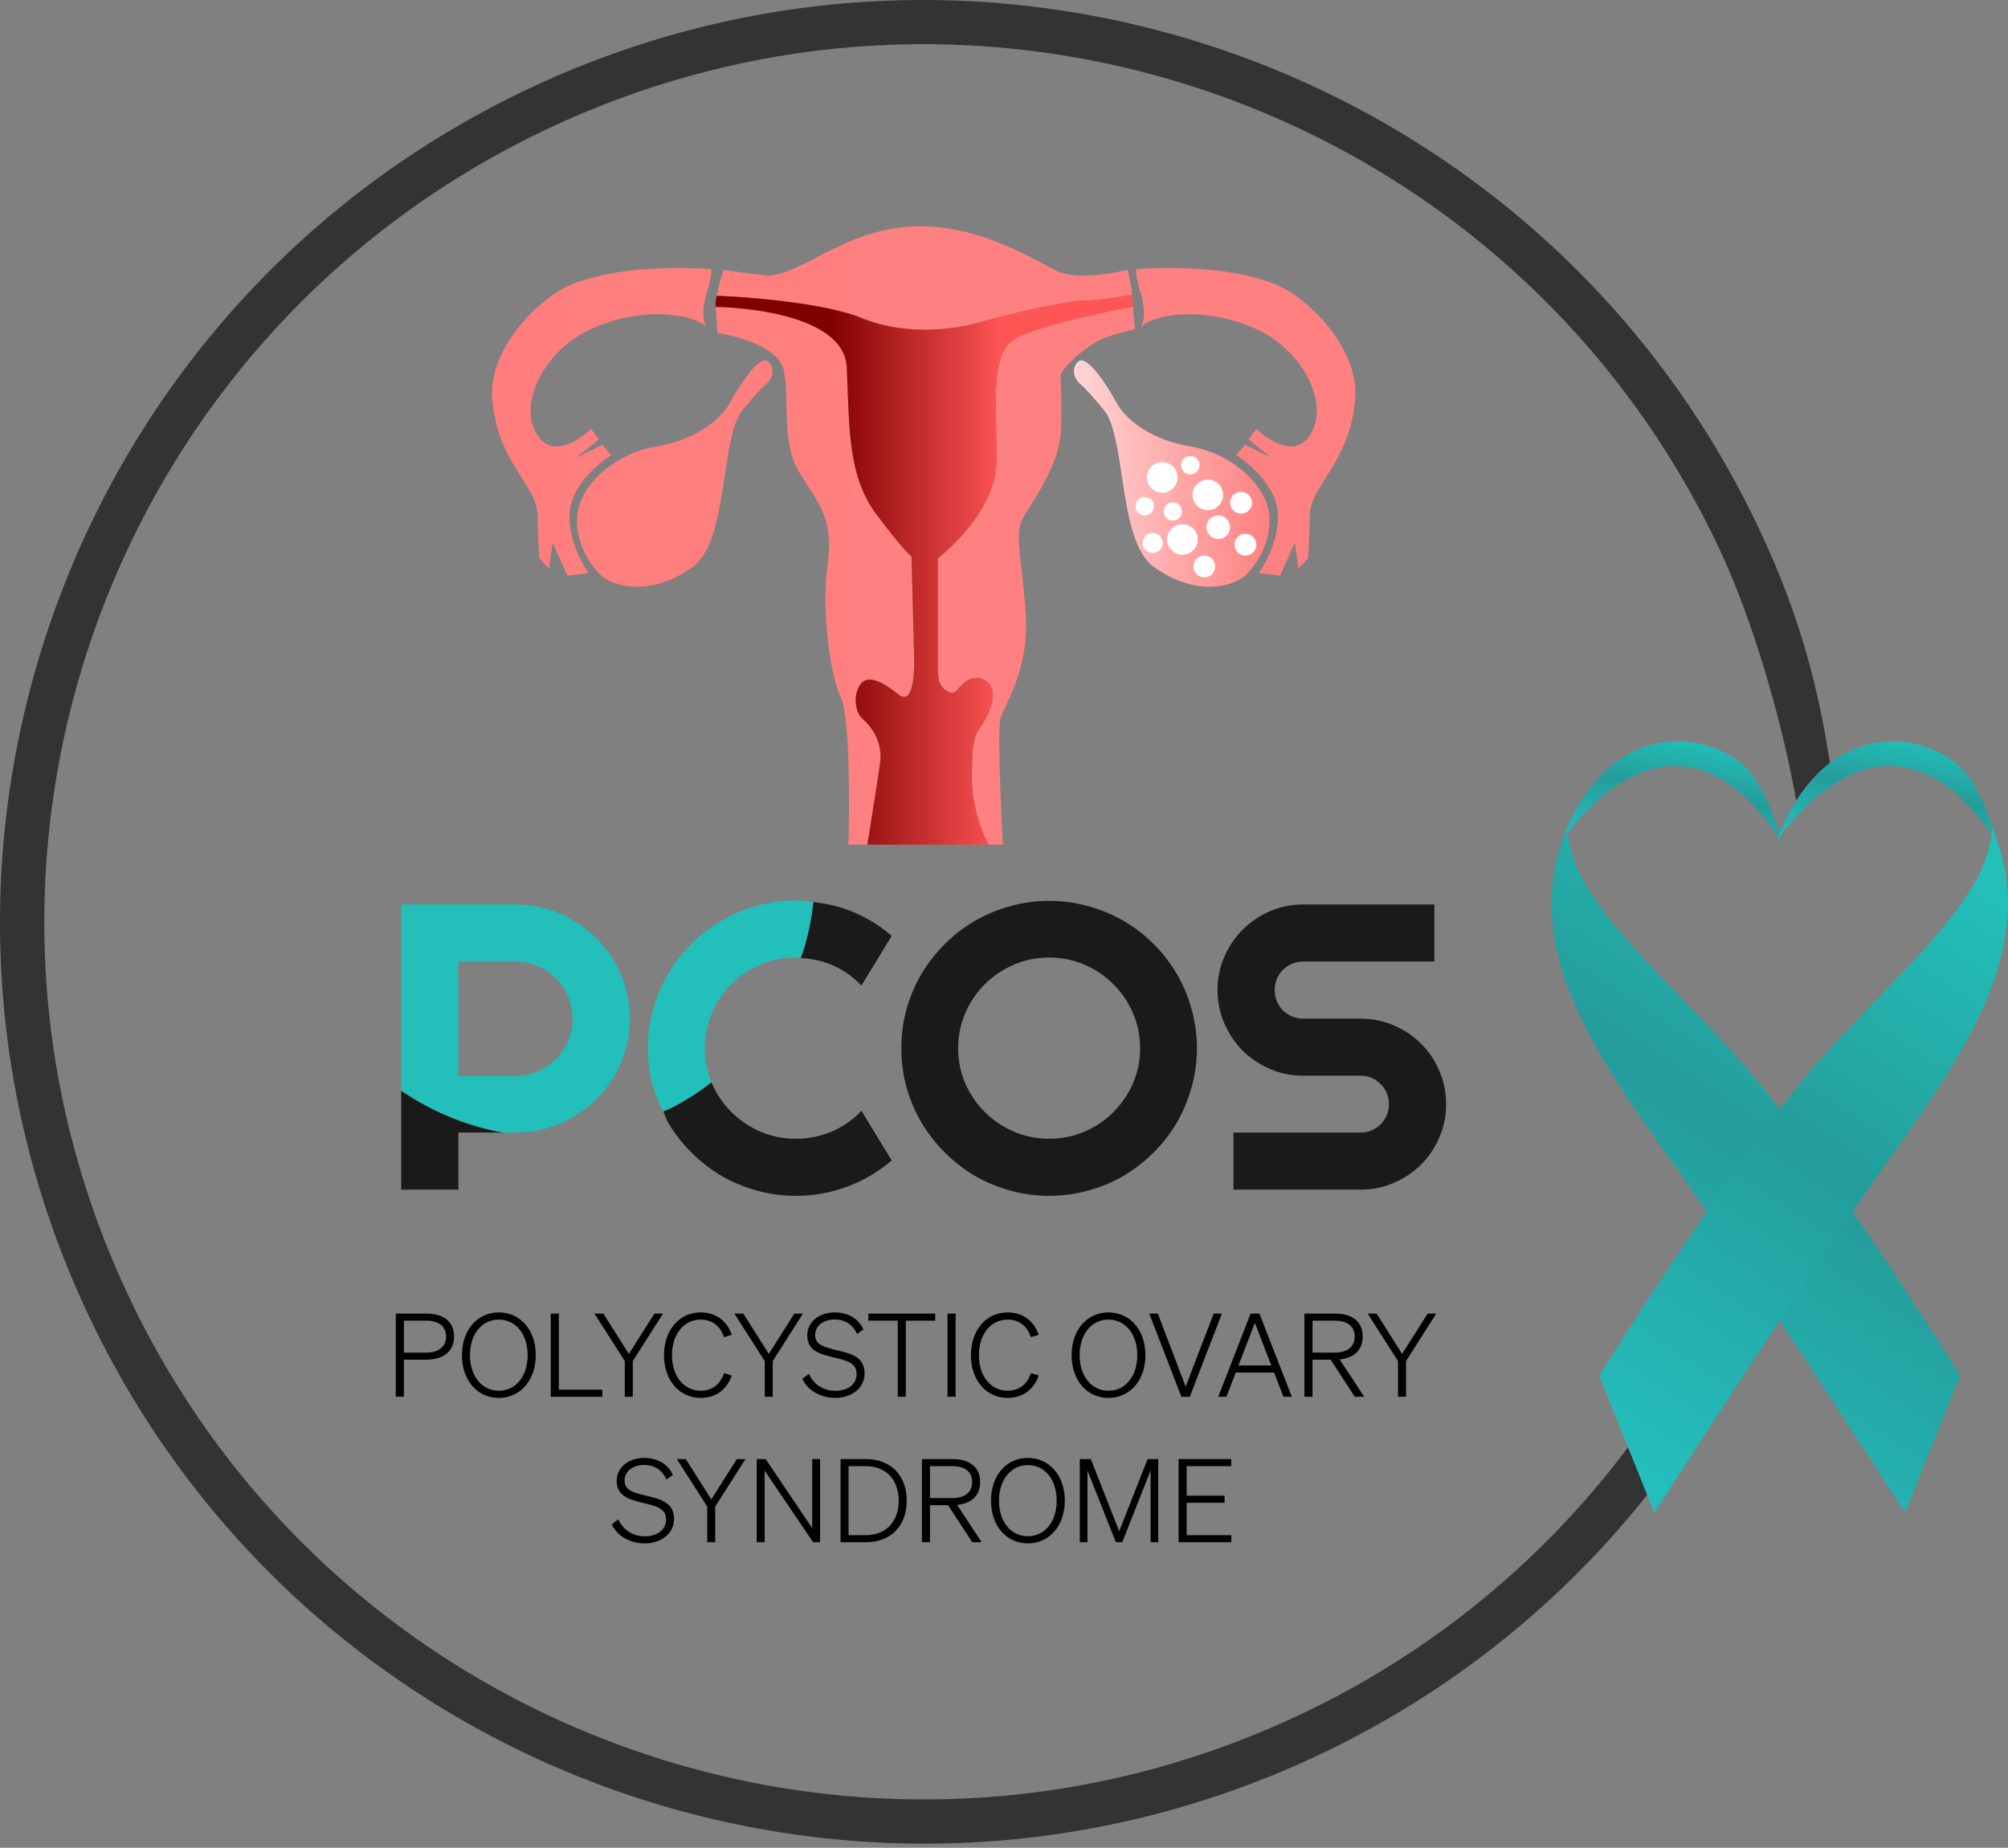
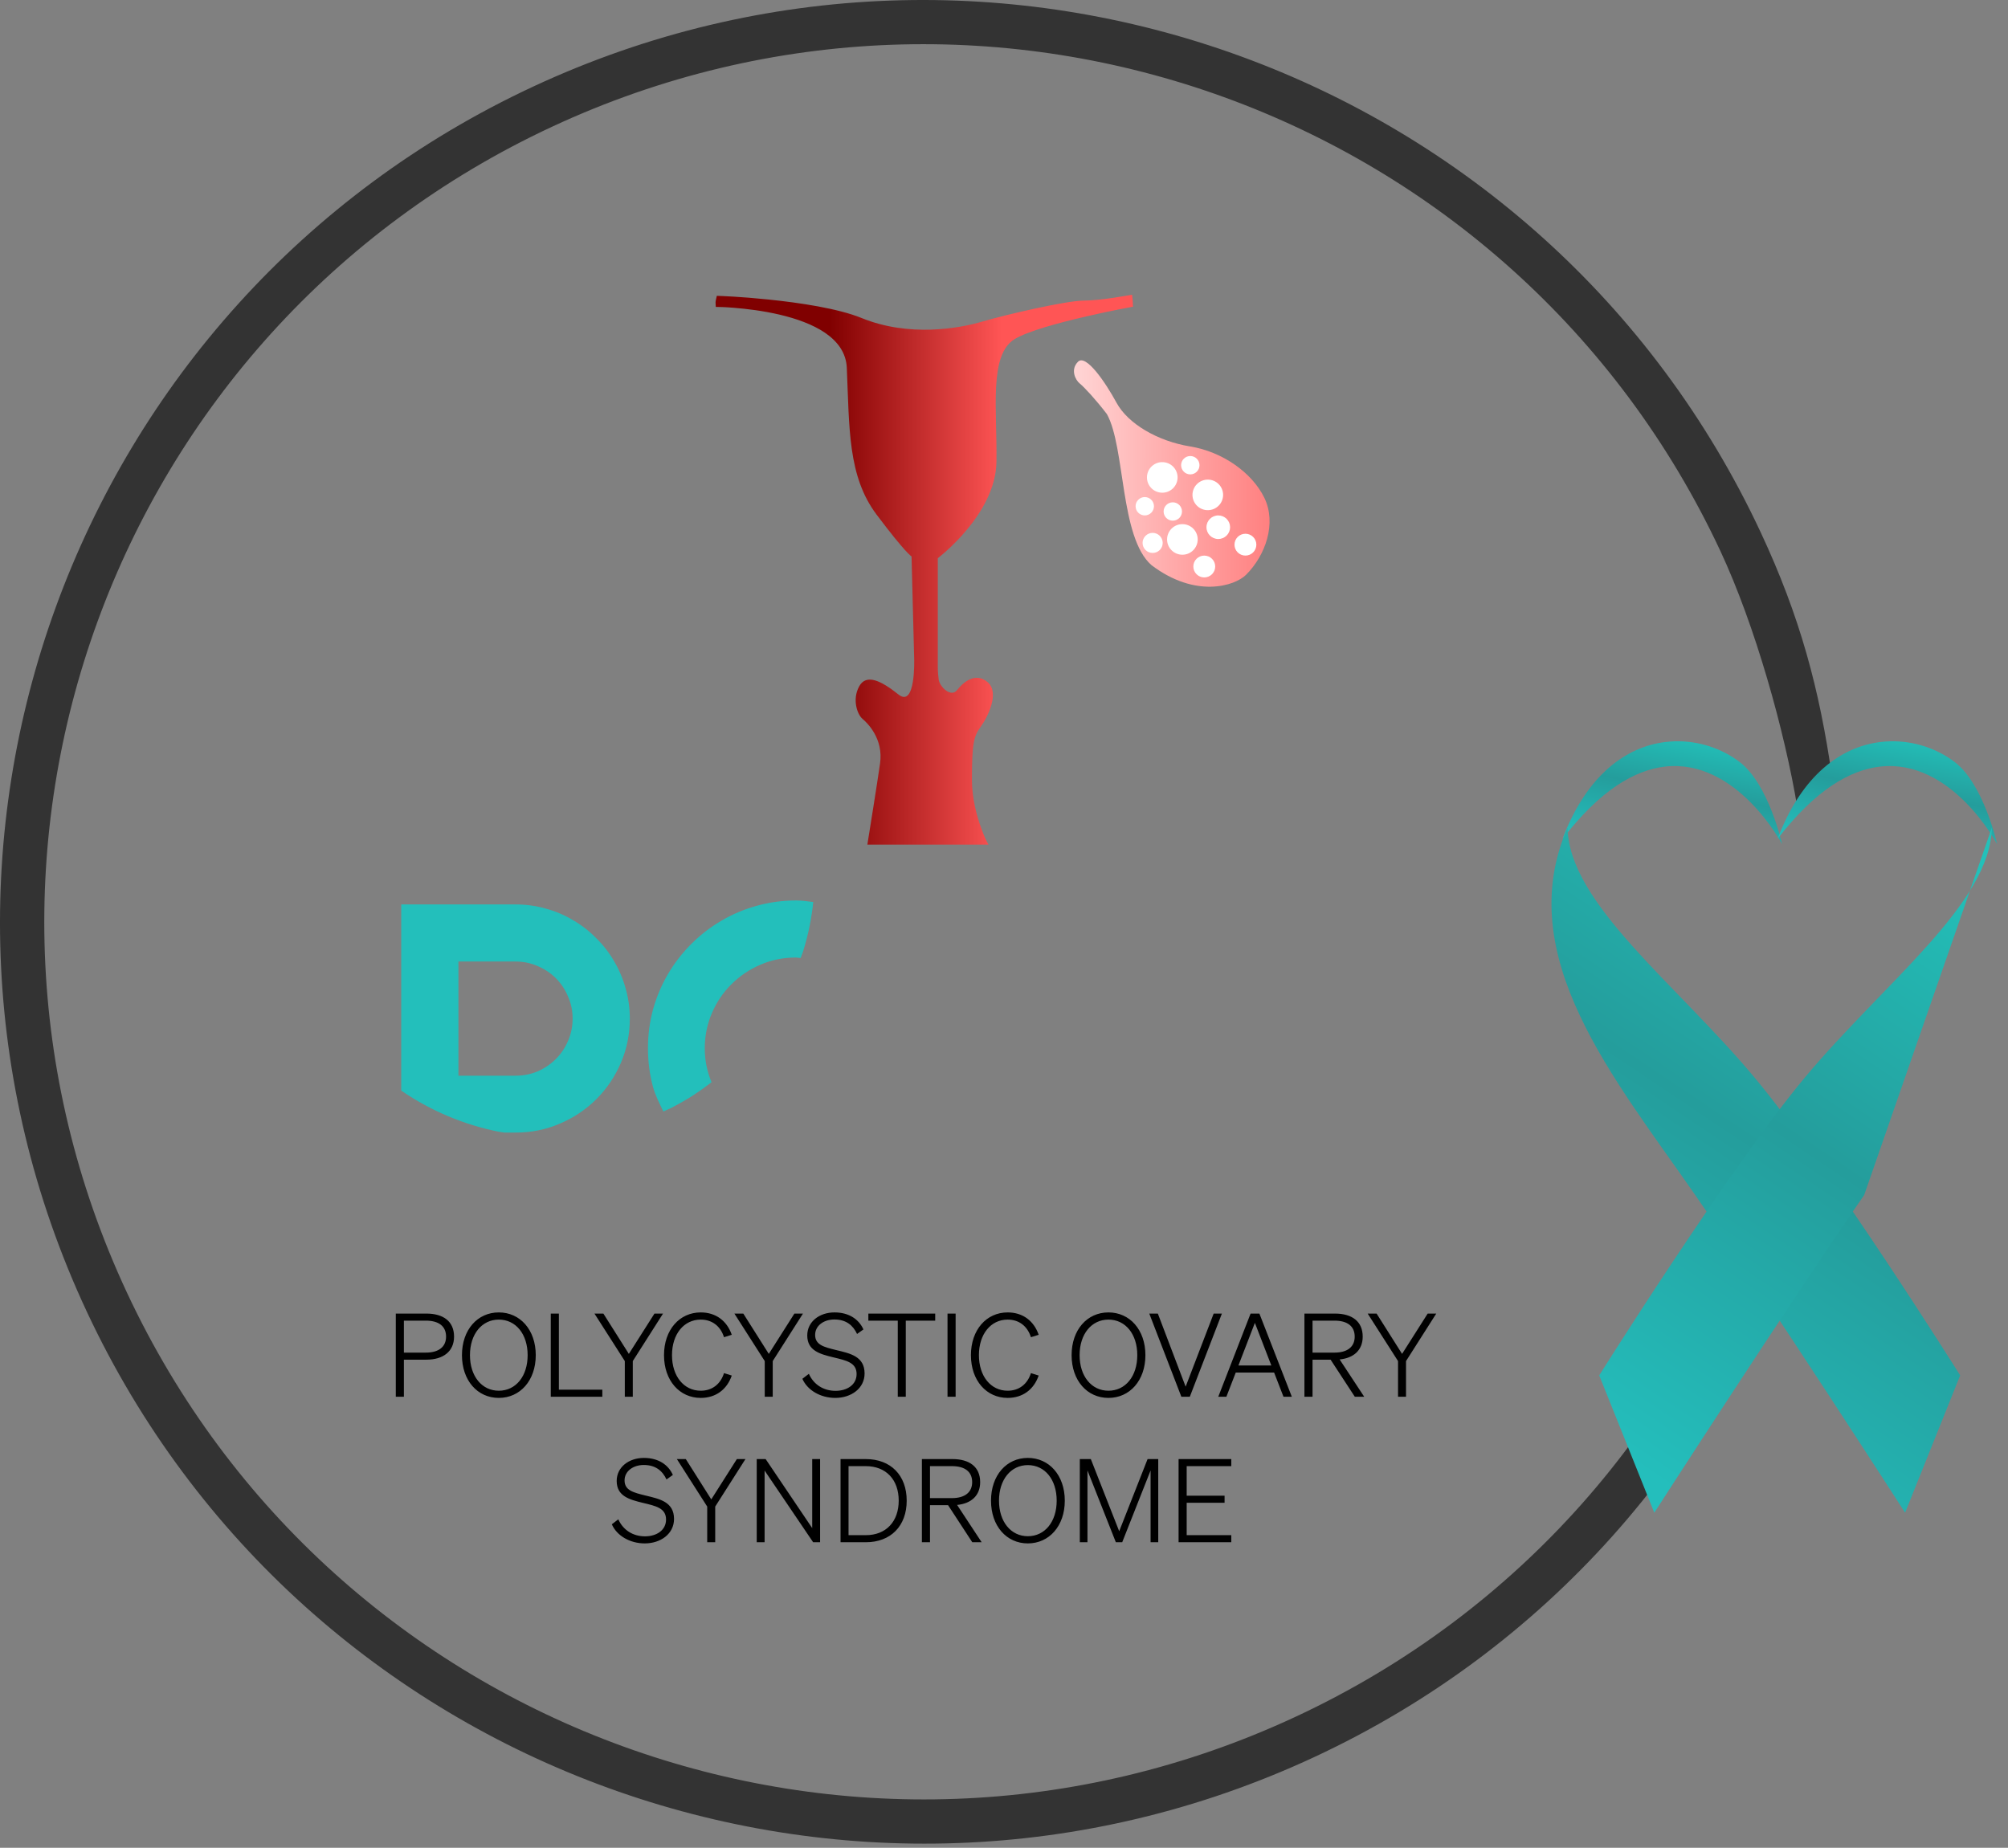
<svg xmlns="http://www.w3.org/2000/svg" width="138" height="127" viewBox="0 0 138 127" fill="none">
  <rect x="0" y="0" width="138" height="127" fill="#808080" stroke="none" />
  <path d="M36.643 5.951C4.893 20.738 -8.853 58.457 5.963 90.146C20.778 121.835 58.572 135.552 90.323 120.766C106.377 113.29 117.821 99.949 123.303 84.491L120.647 82.892C115.515 97.849 104.53 110.781 89.029 118C58.776 132.09 22.848 119.052 8.731 88.857C-5.386 58.662 7.68 22.802 37.934 8.713C68.187 -5.376 104.112 7.667 118.229 37.861C120.619 42.973 122.649 50.229 123.529 55.532L125.175 53.837L125.909 53.423C125.048 47.382 123.715 42.386 120.997 36.572C106.182 4.883 68.393 -8.835 36.643 5.951Z" fill="#333333" />
  <path d="M27.758 93.452V96H27.201V90.284H29.303C30.465 90.284 31.205 90.817 31.205 91.868C31.205 92.887 30.457 93.452 29.303 93.452H27.758ZM27.758 92.967H29.263C30.154 92.967 30.656 92.569 30.656 91.868C30.656 91.152 30.154 90.769 29.263 90.769H27.758V92.967ZM31.748 93.142C31.748 91.398 32.815 90.204 34.28 90.204C35.745 90.204 36.82 91.398 36.82 93.142C36.82 94.885 35.745 96.08 34.28 96.08C32.815 96.08 31.748 94.885 31.748 93.142ZM36.262 93.142C36.262 91.693 35.45 90.698 34.28 90.698C33.118 90.698 32.298 91.693 32.298 93.142C32.298 94.591 33.118 95.586 34.28 95.586C35.45 95.586 36.262 94.591 36.262 93.142ZM37.852 96V90.284H38.409V95.514H41.395V96H37.852ZM43.218 93.054L44.978 90.284H45.567L43.489 93.548V96H42.94V93.548L40.854 90.284H41.467L43.218 93.054ZM46.183 93.142C46.183 94.583 46.995 95.586 48.158 95.586C48.946 95.586 49.519 95.132 49.758 94.376L50.291 94.543C49.957 95.506 49.193 96.08 48.158 96.08C46.701 96.08 45.634 94.885 45.634 93.142C45.634 91.398 46.701 90.204 48.158 90.204C49.193 90.204 49.957 90.777 50.291 91.741L49.758 91.908C49.519 91.152 48.946 90.698 48.158 90.698C46.995 90.698 46.183 91.701 46.183 93.142ZM52.836 93.054L54.595 90.284H55.184L53.106 93.548V96H52.557V93.548L50.471 90.284H51.084L52.836 93.054ZM55.144 94.766L55.59 94.424C55.916 95.164 56.601 95.594 57.421 95.594C58.233 95.594 58.87 95.164 58.87 94.44C58.87 93.651 58.169 93.508 57.278 93.293C56.362 93.07 55.479 92.839 55.479 91.788C55.479 90.833 56.322 90.204 57.349 90.204C58.353 90.204 59.029 90.682 59.34 91.374L58.902 91.685C58.623 91.088 58.146 90.69 57.342 90.69C56.593 90.69 56.02 91.128 56.02 91.749C56.02 92.441 56.633 92.585 57.469 92.792C58.424 93.022 59.419 93.222 59.419 94.4C59.419 95.427 58.496 96.08 57.405 96.08C56.41 96.08 55.495 95.57 55.144 94.766ZM64.272 90.769H62.25V96H61.7V90.769H59.678V90.284H64.272V90.769ZM65.675 90.284V96H65.118V90.284H65.675ZM67.276 93.142C67.276 94.583 68.088 95.586 69.251 95.586C70.039 95.586 70.612 95.132 70.851 94.376L71.384 94.543C71.05 95.506 70.285 96.08 69.251 96.08C67.794 96.08 66.727 94.885 66.727 93.142C66.727 91.398 67.794 90.204 69.251 90.204C70.285 90.204 71.05 90.777 71.384 91.741L70.851 91.908C70.612 91.152 70.039 90.698 69.251 90.698C68.088 90.698 67.276 91.701 67.276 93.142ZM73.646 93.142C73.646 91.398 74.713 90.204 76.178 90.204C77.643 90.204 78.718 91.398 78.718 93.142C78.718 94.885 77.643 96.08 76.178 96.08C74.713 96.08 73.646 94.885 73.646 93.142ZM78.16 93.142C78.16 91.693 77.348 90.698 76.178 90.698C75.016 90.698 74.196 91.693 74.196 93.142C74.196 94.591 75.016 95.586 76.178 95.586C77.348 95.586 78.16 94.591 78.16 93.142ZM81.77 96H81.189L78.984 90.284H79.573L81.483 95.307L83.41 90.284H83.975L81.77 96ZM85.947 90.284H86.552L88.781 96H88.208L87.563 94.336H84.928L84.283 96H83.726L85.947 90.284ZM86.242 90.921L85.111 93.85H87.372L86.242 90.921ZM90.204 93.452V96H89.647V90.284H91.749C92.911 90.284 93.652 90.817 93.652 91.868C93.652 92.792 93.039 93.341 92.067 93.436L93.755 96H93.11L91.446 93.452H90.204ZM90.204 92.967H91.709C92.601 92.967 93.102 92.569 93.102 91.868C93.102 91.152 92.601 90.769 91.709 90.769H90.204V92.967ZM96.358 93.054L98.118 90.284H98.707L96.629 93.548V96H96.08V93.548L93.994 90.284H94.607L96.358 93.054ZM42.048 104.766L42.494 104.424C42.82 105.164 43.505 105.594 44.325 105.594C45.137 105.594 45.774 105.164 45.774 104.44C45.774 103.651 45.073 103.508 44.181 103.293C43.266 103.07 42.382 102.839 42.382 101.788C42.382 100.833 43.226 100.204 44.253 100.204C45.256 100.204 45.933 100.682 46.243 101.374L45.806 101.685C45.527 101.088 45.049 100.69 44.245 100.69C43.497 100.69 42.923 101.128 42.923 101.749C42.923 102.441 43.536 102.585 44.373 102.792C45.328 103.022 46.323 103.222 46.323 104.4C46.323 105.427 45.4 106.08 44.309 106.08C43.314 106.08 42.398 105.57 42.048 104.766ZM48.882 103.054L50.642 100.284H51.231L49.153 103.548V106H48.603V103.548L46.518 100.284H47.131L48.882 103.054ZM56.361 100.284V106H55.883L52.547 101.072V106H52.006V100.284H52.619L55.819 105.029V100.284H56.361ZM57.767 106V100.284H59.503C61.214 100.284 62.313 101.398 62.313 103.142C62.313 104.885 61.214 106 59.503 106H57.767ZM58.316 105.514H59.503C60.904 105.514 61.764 104.567 61.764 103.142C61.764 101.709 60.904 100.769 59.495 100.769H58.316V105.514ZM63.914 103.452V106H63.357V100.284H65.459C66.621 100.284 67.362 100.817 67.362 101.868C67.362 102.792 66.749 103.341 65.777 103.436L67.465 106H66.82L65.156 103.452H63.914ZM63.914 102.967H65.419C66.311 102.967 66.812 102.569 66.812 101.868C66.812 101.152 66.311 100.769 65.419 100.769H63.914V102.967ZM68.107 103.142C68.107 101.398 69.174 100.204 70.638 100.204C72.103 100.204 73.178 101.398 73.178 103.142C73.178 104.885 72.103 106.08 70.638 106.08C69.174 106.08 68.107 104.885 68.107 103.142ZM72.621 103.142C72.621 101.693 71.809 100.698 70.638 100.698C69.476 100.698 68.656 101.693 68.656 103.142C68.656 104.591 69.476 105.586 70.638 105.586C71.809 105.586 72.621 104.591 72.621 103.142ZM77.124 106H76.686L74.736 101.064V106H74.21V100.284H74.967L76.917 105.244L78.868 100.284H79.6V106H79.075V101.064L77.124 106ZM80.998 100.284H84.62V100.769H81.555V102.8H84.159V103.285H81.555V105.514H84.62V106H80.998V100.284Z" fill="black" />
  <path d="M115.131 50.95C114.894 50.956 114.654 50.974 114.414 51.004C111.784 51.339 109.056 53.226 107.387 57.657C109.986 54.283 112.357 52.931 114.414 52.691C119.359 52.115 122.472 58.016 122.472 58.016C122.472 58.016 121.565 53.908 119.564 52.379C118.371 51.467 116.792 50.911 115.13 50.95H115.131Z" fill="url(#paint0_linear_1060_1101)" />
  <path d="M129.908 50.95C129.671 50.956 129.431 50.974 129.191 51.004C126.561 51.339 123.834 53.226 122.164 57.657C124.764 54.283 127.134 52.931 129.191 52.691C134.136 52.115 137.25 58.016 137.25 58.016C137.25 58.016 136.342 53.908 134.341 52.379C133.148 51.467 131.57 50.911 129.908 50.95H129.908Z" fill="url(#paint1_linear_1060_1101)" />
  <path d="M107.729 56.885C107.818 62.093 115.188 67.6 120.563 74.037C125.788 80.295 134.713 94.533 134.713 94.533L130.928 103.97C130.928 103.97 121.656 89.575 116.504 82.135C111.004 74.195 103.853 65.734 107.729 56.885Z" fill="url(#paint2_linear_1060_1101)" />
-   <path d="M136.89 56.885C136.801 62.093 129.431 67.6 124.056 74.037C118.831 80.295 109.906 94.533 109.906 94.533L113.692 103.97C113.692 103.97 122.963 89.575 128.116 82.135C133.615 74.195 140.766 65.734 136.89 56.885Z" fill="url(#paint3_linear_1060_1101)" />
-   <path d="M62.829 15.557C57.897 15.721 54.77 19.22 52.484 18.919C50.199 18.619 49.718 18.559 49.718 18.559C49.718 18.559 49.388 19.567 49.264 20.332C49.606 20.345 50.852 20.385 52.801 20.585C53.898 20.697 55.097 20.851 56.225 21.059C57.353 21.267 58.409 21.529 59.22 21.859C60.032 22.189 60.855 22.4 61.658 22.522C62.462 22.644 63.245 22.678 63.978 22.655C64.711 22.633 65.394 22.554 65.994 22.451C66.595 22.347 67.114 22.22 67.52 22.099C68.332 21.859 69.775 21.499 71.166 21.199C72.557 20.899 73.895 20.659 74.496 20.659C75.656 20.659 77.653 20.282 77.802 20.254C77.776 20.06 77.806 20.049 77.769 19.854C77.514 18.495 77.49 18.541 77.49 18.541C77.49 18.541 74.255 19.398 72.632 18.618C71.008 17.838 67.28 15.409 62.829 15.557ZM46.263 18.423C43.73 18.451 39.957 18.784 37.852 20.359C35.206 22.34 33.639 25.08 33.823 27.382C34.184 31.884 36.951 33.325 36.951 35.485C36.951 36.867 37.071 38.366 37.071 38.366L37.732 39.087L37.973 37.286L38.995 39.567L40.438 39.387C40.438 39.387 38.875 37.167 39.175 35.006C39.476 32.845 42.002 31.284 42.002 31.284L41.4 30.564L39.596 31.464L41.16 30.204L40.618 29.483C40.618 29.483 38.301 31.776 37.01 30.023C35.507 27.983 37.251 24.262 40.438 22.701C43.598 21.153 47.294 21.38 48.557 22.46C48.557 22.46 48.076 21.8 48.557 20.179C49.038 18.559 48.858 18.499 48.858 18.499C48.858 18.499 47.783 18.406 46.263 18.423ZM80.699 18.423C79.179 18.406 78.105 18.499 78.105 18.499C78.105 18.499 77.924 18.559 78.405 20.179C78.886 21.8 78.405 22.46 78.405 22.46C79.668 21.38 83.365 21.154 86.524 22.701C89.712 24.261 91.456 27.983 89.952 30.023C88.661 31.776 86.344 29.483 86.344 29.483L85.803 30.204L87.366 31.464L85.562 30.564L84.96 31.284C84.96 31.284 87.487 32.845 87.787 35.006C88.088 37.167 86.524 39.387 86.524 39.387L87.966 39.567L88.989 37.286L89.229 39.087L89.891 38.366C89.891 38.366 90.012 36.867 90.012 35.485C90.012 33.324 92.778 31.883 93.138 27.382C93.323 25.08 91.755 22.34 89.109 20.359C87.004 18.784 83.232 18.45 80.698 18.423H80.699ZM77.87 21.081C77.625 21.126 76.353 21.357 74.632 21.755C73.692 21.972 72.696 22.224 71.822 22.489C70.948 22.753 70.197 23.031 69.746 23.301C69.52 23.436 69.332 23.614 69.175 23.828C69.019 24.041 68.894 24.292 68.795 24.574C68.597 25.136 68.501 25.823 68.46 26.588C68.377 28.119 68.512 29.965 68.482 31.765C68.475 32.215 68.406 32.656 68.292 33.083C68.177 33.509 68.018 33.922 67.828 34.316C67.447 35.103 66.945 35.817 66.446 36.417C65.446 37.618 64.453 38.368 64.453 38.368V45.931C64.453 45.931 64.453 46.23 64.513 46.711C64.543 46.951 64.754 47.267 65.01 47.454C65.138 47.548 65.277 47.609 65.41 47.614C65.544 47.619 65.672 47.566 65.777 47.431C65.988 47.161 66.302 46.846 66.671 46.688C66.855 46.609 67.053 46.57 67.257 46.595C67.461 46.62 67.671 46.71 67.881 46.89C68.092 47.07 68.197 47.311 68.229 47.58C68.261 47.849 68.22 48.147 68.137 48.444C67.972 49.036 67.641 49.622 67.4 49.952C67.16 50.282 67.01 50.568 66.919 51.085C66.829 51.603 66.8 52.352 66.8 53.613C66.8 54.244 66.882 54.863 67.006 55.437C67.13 56.011 67.296 56.54 67.461 56.99C67.698 57.635 67.819 57.832 67.934 58.054H68.924C68.924 58.054 68.499 50.329 68.754 49.396C69.01 48.462 70.746 46.09 70.491 42.184C70.235 38.28 69.69 36.748 70.285 35.644C70.88 34.541 72.836 31.994 72.921 29.533C73.006 27.071 72.836 26.051 72.921 25.712C73.006 25.373 74.623 23.59 76.324 23.081C78.025 22.572 77.996 22.634 77.996 22.634C77.996 22.634 77.906 21.71 77.87 21.083V21.081ZM49.195 21.095C49.221 21.837 49.298 22.882 49.298 22.882C49.298 22.882 53.447 23.481 53.869 25.462C54.29 27.442 53.628 30.444 55.011 32.605C56.395 34.766 57.297 35.846 56.877 38.788C56.456 41.728 56.996 46.23 57.778 47.91C58.56 49.591 58.308 58.053 58.308 58.053H59.612C59.784 56.982 60.28 53.906 60.485 52.472C60.545 52.052 60.522 51.669 60.448 51.327C60.375 50.984 60.251 50.683 60.108 50.425C59.822 49.907 59.462 49.562 59.282 49.411C59.102 49.261 58.921 48.931 58.846 48.526C58.808 48.323 58.797 48.102 58.825 47.875C58.853 47.648 58.92 47.416 59.041 47.191C59.161 46.964 59.316 46.824 59.498 46.757C59.681 46.69 59.891 46.697 60.124 46.761C60.59 46.889 61.145 47.251 61.746 47.731C61.897 47.851 62.026 47.903 62.138 47.901C62.25 47.899 62.344 47.844 62.423 47.752C62.581 47.566 62.679 47.228 62.739 46.86C62.86 46.125 62.83 45.27 62.83 45.27L62.649 38.247C62.649 38.247 62.544 38.187 62.191 37.797C61.837 37.407 61.236 36.687 60.244 35.367C59.748 34.706 59.384 34.005 59.113 33.259C58.842 32.513 58.666 31.724 58.546 30.887C58.305 29.213 58.29 27.353 58.2 25.282C58.177 24.764 58.02 24.31 57.76 23.912C57.5 23.514 57.139 23.172 56.709 22.878C56.28 22.584 55.782 22.338 55.25 22.132C54.718 21.926 54.151 21.761 53.584 21.628C52.449 21.361 51.31 21.224 50.436 21.154C49.74 21.098 49.42 21.098 49.196 21.095H49.195ZM52.576 24.769C51.95 24.794 50.852 26.423 50.167 27.683C49.385 29.123 47.341 30.323 45.115 30.684C42.89 31.044 40.846 32.484 40.004 34.225C39.162 35.966 39.913 38.157 41.266 39.508C42.048 40.288 44.755 41.127 47.762 38.847C49.946 36.954 49.556 30.754 50.829 28.463C51.611 27.443 52.392 26.602 52.693 26.362C52.994 26.122 53.354 25.401 52.813 24.862C52.745 24.794 52.665 24.765 52.575 24.769H52.576Z" fill="url(#paint4_linear_1060_1101)" />
+   <path d="M136.89 56.885C136.801 62.093 129.431 67.6 124.056 74.037C118.831 80.295 109.906 94.533 109.906 94.533L113.692 103.97C113.692 103.97 122.963 89.575 128.116 82.135Z" fill="url(#paint3_linear_1060_1101)" />
  <path d="M77.802 20.254C77.653 20.282 75.655 20.659 74.496 20.659C73.894 20.659 72.556 20.9 71.165 21.2C69.775 21.5 68.332 21.86 67.519 22.1C67.114 22.22 66.594 22.348 65.994 22.451C65.393 22.555 64.711 22.633 63.978 22.656C63.245 22.678 62.461 22.645 61.658 22.523C60.855 22.401 60.032 22.19 59.22 21.86C58.408 21.53 57.352 21.268 56.225 21.06C55.097 20.852 53.898 20.698 52.8 20.585C50.852 20.385 49.605 20.346 49.264 20.333C49.239 20.48 49.176 20.664 49.176 20.78C49.176 20.888 49.189 20.964 49.193 21.095C49.418 21.098 49.738 21.098 50.433 21.154C51.307 21.224 52.446 21.361 53.581 21.627C54.149 21.761 54.715 21.926 55.247 22.132C55.779 22.338 56.278 22.583 56.707 22.877C57.136 23.172 57.497 23.514 57.757 23.912C58.017 24.31 58.175 24.765 58.197 25.282C58.288 27.353 58.303 29.213 58.543 30.886C58.663 31.723 58.84 32.513 59.11 33.258C59.381 34.004 59.745 34.706 60.241 35.366C61.234 36.687 61.835 37.407 62.188 37.797C62.542 38.187 62.647 38.247 62.647 38.247L62.827 45.27C62.827 45.27 62.857 46.124 62.737 46.86C62.677 47.227 62.578 47.565 62.42 47.751C62.341 47.844 62.248 47.899 62.135 47.901C62.024 47.902 61.894 47.851 61.744 47.73C61.143 47.251 60.587 46.889 60.122 46.76C59.889 46.696 59.678 46.69 59.495 46.757C59.313 46.823 59.159 46.964 59.038 47.19C58.918 47.415 58.85 47.647 58.822 47.874C58.794 48.102 58.805 48.323 58.843 48.525C58.918 48.93 59.099 49.261 59.279 49.411C59.459 49.561 59.819 49.906 60.105 50.424C60.248 50.683 60.373 50.984 60.446 51.326C60.519 51.669 60.542 52.052 60.482 52.472C60.277 53.906 59.781 56.982 59.61 58.053H67.932C67.816 57.831 67.695 57.634 67.459 56.989C67.293 56.539 67.127 56.009 67.004 55.435C66.88 54.861 66.797 54.242 66.797 53.612C66.797 52.351 66.827 51.601 66.917 51.083C67.008 50.566 67.157 50.281 67.398 49.951C67.639 49.621 67.969 49.035 68.135 48.442C68.218 48.146 68.259 47.848 68.227 47.578C68.195 47.309 68.09 47.069 67.879 46.889C67.668 46.709 67.459 46.618 67.255 46.593C67.051 46.568 66.853 46.608 66.669 46.686C66.301 46.844 65.986 47.159 65.775 47.429C65.67 47.564 65.542 47.617 65.408 47.613C65.275 47.608 65.135 47.547 65.007 47.453C64.752 47.265 64.542 46.949 64.512 46.709C64.452 46.229 64.451 45.929 64.451 45.929V38.366C64.451 38.366 65.444 37.616 66.444 36.416C66.944 35.816 67.446 35.103 67.826 34.315C68.016 33.92 68.176 33.508 68.29 33.081C68.404 32.655 68.473 32.214 68.481 31.764C68.511 29.963 68.376 28.117 68.458 26.587C68.5 25.822 68.595 25.135 68.793 24.572C68.892 24.291 69.018 24.041 69.174 23.826C69.33 23.613 69.519 23.435 69.744 23.3C70.195 23.03 70.947 22.752 71.82 22.487C72.695 22.223 73.69 21.971 74.63 21.754C76.352 21.355 77.624 21.125 77.868 21.08C77.848 20.746 77.854 20.654 77.801 20.254L77.802 20.254Z" fill="url(#paint5_linear_1060_1101)" />
  <path d="M79.14 38.846C82.147 41.127 84.853 40.287 85.635 39.507C86.988 38.156 87.739 35.965 86.897 34.225C86.056 32.484 84.011 31.044 81.786 30.683C79.561 30.323 77.516 29.123 76.734 27.682C75.952 26.242 74.629 24.321 74.088 24.861C73.546 25.401 73.907 26.121 74.208 26.361C74.509 26.602 75.291 27.442 76.073 28.462C77.345 30.752 76.955 36.953 79.14 38.846Z" fill="url(#paint6_linear_1060_1101)" />
  <path d="M80.928 32.857C80.953 32.277 80.501 31.788 79.92 31.764C79.34 31.739 78.849 32.19 78.825 32.77C78.801 33.349 79.252 33.839 79.833 33.863C80.414 33.887 80.904 33.437 80.928 32.857Z" fill="white" />
  <path d="M82.312 37.076C82.312 37.656 81.841 38.127 81.26 38.127C80.678 38.127 80.207 37.657 80.207 37.076C80.207 36.495 80.678 36.025 81.26 36.025C81.841 36.025 82.312 36.495 82.312 37.076Z" fill="white" />
  <path d="M84.058 34.014C84.058 34.594 83.587 35.065 83.006 35.065C82.726 35.065 82.459 34.954 82.261 34.758C82.064 34.561 81.953 34.293 81.953 34.014C81.953 33.736 82.064 33.469 82.261 33.272C82.459 33.075 82.726 32.964 83.006 32.964C83.587 32.964 84.058 33.434 84.058 34.014Z" fill="white" />
  <path d="M84.538 36.236C84.538 36.451 84.453 36.657 84.3 36.809C84.147 36.961 83.941 37.047 83.726 37.047C83.278 37.047 82.914 36.684 82.914 36.236C82.914 35.789 83.277 35.426 83.726 35.426C83.941 35.426 84.148 35.511 84.3 35.663C84.453 35.816 84.538 36.022 84.538 36.236Z" fill="white" />
  <path d="M82.435 31.974C82.435 32.322 82.153 32.605 81.804 32.605C81.454 32.605 81.172 32.323 81.172 31.974C81.172 31.626 81.454 31.344 81.804 31.344C82.153 31.344 82.435 31.626 82.435 31.974Z" fill="white" />
  <path d="M81.232 35.156C81.232 35.323 81.166 35.483 81.047 35.602C80.929 35.719 80.768 35.786 80.6 35.786C80.433 35.786 80.273 35.72 80.154 35.602C80.036 35.484 79.969 35.323 79.969 35.156C79.969 34.808 80.251 34.525 80.6 34.525C80.95 34.525 81.232 34.807 81.232 35.156Z" fill="white" />
  <path d="M79.306 34.794C79.306 35.142 79.024 35.425 78.675 35.425C78.507 35.425 78.347 35.359 78.228 35.24C78.11 35.122 78.043 34.962 78.043 34.794C78.043 34.627 78.109 34.467 78.228 34.349C78.346 34.231 78.507 34.164 78.675 34.164C78.842 34.164 79.002 34.23 79.121 34.349C79.239 34.467 79.306 34.627 79.306 34.794Z" fill="white" />
  <path d="M83.515 38.937C83.515 39.136 83.436 39.326 83.295 39.467C83.154 39.608 82.963 39.687 82.763 39.687C82.564 39.687 82.373 39.608 82.232 39.467C82.091 39.326 82.012 39.136 82.012 38.937C82.012 38.522 82.348 38.187 82.763 38.187C83.178 38.187 83.515 38.522 83.515 38.937Z" fill="white" />
  <path d="M86.343 37.436C86.343 37.85 86.006 38.186 85.591 38.186C85.176 38.186 84.84 37.85 84.84 37.436C84.84 37.237 84.919 37.046 85.06 36.905C85.201 36.764 85.392 36.685 85.591 36.685C86.006 36.685 86.343 37.021 86.343 37.436Z" fill="white" />
-   <path d="M86.046 34.555C86.046 34.754 85.967 34.944 85.826 35.085C85.685 35.226 85.494 35.305 85.294 35.305C84.879 35.305 84.543 34.969 84.543 34.555C84.543 34.141 84.879 33.805 85.294 33.805C85.494 33.805 85.685 33.883 85.826 34.024C85.967 34.165 86.046 34.356 86.046 34.555Z" fill="white" />
  <path d="M79.907 37.315C79.907 37.498 79.834 37.674 79.704 37.803C79.575 37.933 79.399 38.005 79.215 38.005C79.031 38.005 78.856 37.933 78.726 37.803C78.596 37.674 78.523 37.498 78.523 37.315C78.523 37.132 78.596 36.956 78.726 36.827C78.856 36.698 79.031 36.625 79.215 36.625C79.399 36.625 79.575 36.698 79.704 36.827C79.834 36.956 79.907 37.132 79.907 37.315Z" fill="white" />
-   <path d="M72.108 61.918C71.177 61.918 70.278 62.041 69.41 62.287C68.552 62.524 67.744 62.861 66.986 63.299C66.237 63.737 65.553 64.265 64.932 64.885C64.311 65.505 63.776 66.188 63.328 66.936C62.89 67.683 62.547 68.49 62.301 69.355C62.064 70.221 61.945 71.118 61.945 72.049C61.945 72.978 62.064 73.875 62.301 74.741C62.548 75.598 62.89 76.404 63.328 77.16C63.776 77.907 64.31 78.591 64.932 79.211C65.552 79.83 66.237 80.364 66.986 80.811C67.744 81.248 68.552 81.585 69.41 81.822C70.278 82.068 71.177 82.191 72.108 82.191C73.039 82.191 73.939 82.067 74.807 81.822C75.674 81.585 76.482 81.248 77.231 80.811C77.979 80.364 78.664 79.831 79.285 79.211C79.906 78.591 80.436 77.907 80.874 77.16C81.313 76.404 81.651 75.598 81.888 74.741C82.135 73.875 82.258 72.978 82.258 72.049C82.258 71.119 82.135 70.221 81.888 69.355C81.651 68.489 81.313 67.682 80.874 66.936C80.436 66.188 79.907 65.505 79.285 64.885C78.665 64.265 77.979 63.737 77.231 63.299C76.482 62.861 75.674 62.524 74.807 62.287C73.939 62.041 73.04 61.918 72.108 61.918ZM55.892 61.996C55.835 62.54 55.753 63.082 55.647 63.619C55.526 64.211 55.377 64.797 55.198 65.374C55.142 65.533 55.085 65.691 55.025 65.847C55.763 65.886 56.477 66.026 57.159 66.319C57.944 66.648 58.625 67.121 59.2 67.741L61.281 64.324C60.368 63.531 59.346 62.93 58.214 62.52C57.461 62.241 56.682 62.09 55.892 61.996H55.892ZM89.564 62.165C88.751 62.165 87.989 62.32 87.277 62.629C86.564 62.939 85.94 63.363 85.401 63.9C84.871 64.428 84.451 65.049 84.141 65.76C83.83 66.471 83.675 67.232 83.675 68.043C83.675 68.854 83.83 69.619 84.141 70.339C84.451 71.05 84.871 71.674 85.401 72.212C85.939 72.741 86.564 73.16 87.277 73.47C87.989 73.779 88.751 73.934 89.564 73.934H93.495C93.769 73.934 94.025 73.984 94.262 74.084C94.499 74.184 94.705 74.326 94.879 74.508C95.061 74.682 95.203 74.887 95.303 75.124C95.403 75.361 95.454 75.615 95.454 75.889C95.454 76.162 95.404 76.417 95.303 76.654C95.203 76.891 95.061 77.101 94.879 77.283C94.696 77.465 94.499 77.593 94.262 77.693C94.025 77.793 93.769 77.843 93.495 77.843H84.771V81.767H93.495C94.308 81.767 95.07 81.612 95.782 81.302C96.504 80.993 97.13 80.573 97.659 80.045C98.198 79.507 98.618 78.882 98.919 78.172C99.23 77.461 99.385 76.7 99.385 75.889C99.385 75.078 99.23 74.317 98.919 73.606C98.618 72.886 98.198 72.261 97.659 71.733C97.129 71.196 96.503 70.777 95.782 70.475C95.07 70.166 94.308 70.011 93.495 70.011H89.564C89.29 70.011 89.035 69.961 88.797 69.861C88.56 69.761 88.35 69.623 88.167 69.451C87.993 69.268 87.857 69.059 87.757 68.822C87.656 68.575 87.606 68.316 87.606 68.043C87.606 67.769 87.656 67.513 87.757 67.276C87.857 67.04 87.993 66.835 88.167 66.662C88.35 66.48 88.56 66.338 88.797 66.238C89.035 66.138 89.29 66.087 89.564 66.087H98.576V62.165H89.564ZM72.108 65.814C72.966 65.814 73.775 65.978 74.533 66.307C75.3 66.635 75.961 67.082 76.518 67.647C77.084 68.203 77.532 68.864 77.861 69.629C78.19 70.386 78.354 71.192 78.354 72.049C78.354 72.905 78.19 73.712 77.861 74.468C77.532 75.215 77.084 75.87 76.518 76.436C75.961 77.001 75.3 77.448 74.533 77.776C73.775 78.104 72.966 78.268 72.108 78.268C71.25 78.268 70.428 78.104 69.67 77.776C68.912 77.448 68.251 77.001 67.684 76.436C67.118 75.87 66.67 75.215 66.341 74.468C66.013 73.711 65.848 72.905 65.848 72.049C65.848 71.192 66.013 70.385 66.341 69.629C66.67 68.864 67.118 68.203 67.684 67.647C68.251 67.082 68.912 66.635 69.67 66.307C70.428 65.978 71.24 65.814 72.108 65.814ZM48.9 74.385C48.5 74.696 48.087 74.991 47.662 75.268C47.152 75.595 46.627 75.896 46.087 76.17C45.922 76.248 45.755 76.322 45.588 76.394C45.708 76.644 45.774 76.921 45.914 77.161C46.361 77.908 46.895 78.591 47.517 79.211C48.138 79.831 48.823 80.365 49.572 80.811C50.33 81.249 51.137 81.585 51.995 81.822C52.863 82.069 53.763 82.192 54.694 82.192C55.909 82.192 57.082 81.982 58.214 81.563C59.346 81.144 60.368 80.542 61.281 79.758L59.2 76.341C58.625 76.961 57.944 77.439 57.159 77.776C56.374 78.104 55.553 78.268 54.694 78.268C53.835 78.268 53.013 78.104 52.256 77.776C51.498 77.448 50.836 77.001 50.27 76.436C49.703 75.87 49.256 75.215 48.927 74.468C48.915 74.44 48.911 74.412 48.9 74.385ZM27.574 74.958V81.767H31.504V77.844H34.668C34.526 77.824 34.385 77.803 34.243 77.78C33.649 77.66 33.062 77.51 32.484 77.332C31.906 77.153 31.337 76.946 30.779 76.711C30.221 76.475 29.676 76.212 29.145 75.923C28.614 75.633 28.097 75.317 27.598 74.976C27.59 74.97 27.582 74.964 27.574 74.958Z" fill="#1A1A1A" />
  <path d="M54.694 61.891C53.763 61.891 52.863 62.015 51.995 62.26C51.137 62.497 50.329 62.839 49.572 63.285C48.823 63.723 48.138 64.251 47.517 64.871C46.896 65.491 46.361 66.178 45.914 66.935C45.475 67.682 45.133 68.489 44.887 69.354C44.649 70.22 44.531 71.118 44.531 72.048C44.531 72.978 44.649 73.875 44.887 74.74C45.055 75.325 45.33 75.855 45.589 76.393C45.756 76.321 45.922 76.246 46.087 76.169C46.627 75.895 47.153 75.594 47.662 75.267C48.087 74.99 48.5 74.695 48.901 74.383C48.595 73.651 48.435 72.873 48.435 72.047C48.435 71.221 48.598 70.384 48.927 69.628C49.256 68.863 49.704 68.202 50.27 67.646C50.837 67.081 51.498 66.634 52.256 66.306C53.014 65.977 53.827 65.813 54.694 65.813C54.807 65.813 54.914 65.841 55.025 65.846C55.085 65.689 55.142 65.532 55.198 65.374C55.377 64.796 55.527 64.21 55.647 63.618C55.753 63.081 55.835 62.54 55.892 61.996C55.495 61.948 55.1 61.89 54.694 61.89L54.694 61.891ZM27.575 62.165V74.958C27.582 74.964 27.591 74.969 27.598 74.975C28.098 75.317 28.615 75.632 29.146 75.922C29.677 76.212 30.223 76.475 30.779 76.71C31.337 76.945 31.906 77.153 32.485 77.331C33.063 77.51 33.65 77.66 34.243 77.779C34.385 77.802 34.527 77.824 34.668 77.843H35.436C36.514 77.843 37.527 77.638 38.477 77.228C39.436 76.818 40.271 76.258 40.984 75.547C41.696 74.837 42.257 74.007 42.667 73.059C43.079 72.102 43.284 71.086 43.284 70.011C43.284 69.291 43.188 68.598 42.996 67.933C42.813 67.268 42.548 66.644 42.201 66.061C41.864 65.477 41.453 64.948 40.969 64.475C40.494 63.991 39.965 63.581 39.38 63.243C38.805 62.897 38.184 62.633 37.517 62.451C36.851 62.259 36.157 62.164 35.436 62.164H27.574L27.575 62.165ZM31.505 66.087H35.436C35.975 66.087 36.482 66.193 36.957 66.402C37.431 66.602 37.847 66.88 38.203 67.236C38.559 67.591 38.837 68.01 39.038 68.493C39.249 68.967 39.353 69.473 39.353 70.011C39.353 70.548 39.249 71.059 39.038 71.541C38.837 72.015 38.559 72.43 38.203 72.785C37.847 73.141 37.431 73.424 36.957 73.633C36.482 73.834 35.975 73.934 35.436 73.934H31.505V66.087V66.087Z" fill="#23BFBB" />
  <defs>
    <linearGradient id="paint0_linear_1060_1101" x1="108.081" y1="57.416" x2="109.617" y2="49.237" gradientUnits="userSpaceOnUse">
      <stop stop-color="#24BEBC" />
      <stop offset="0.53" stop-color="#249D9C" />
      <stop offset="1" stop-color="#23C0B9" />
    </linearGradient>
    <linearGradient id="paint1_linear_1060_1101" x1="122.859" y1="57.416" x2="124.395" y2="49.237" gradientUnits="userSpaceOnUse">
      <stop stop-color="#24BEBC" />
      <stop offset="0.53" stop-color="#249D9C" />
      <stop offset="1" stop-color="#23C0B9" />
    </linearGradient>
    <linearGradient id="paint2_linear_1060_1101" x1="107.918" y1="99.973" x2="134.03" y2="61.111" gradientUnits="userSpaceOnUse">
      <stop stop-color="#24BEBC" />
      <stop offset="0.53" stop-color="#249D9C" />
      <stop offset="1" stop-color="#23C0B9" />
    </linearGradient>
    <linearGradient id="paint3_linear_1060_1101" x1="111.2" y1="99.973" x2="137.311" y2="61.111" gradientUnits="userSpaceOnUse">
      <stop stop-color="#24BEBC" />
      <stop offset="0.53" stop-color="#249D9C" />
      <stop offset="1" stop-color="#23C0B9" />
    </linearGradient>
    <linearGradient id="paint4_linear_1060_1101" x1="33.808" y1="36.801" x2="93.034" y2="36.801" gradientUnits="userSpaceOnUse">
      <stop stop-color="#FF7D7D" />
      <stop offset="0.5" stop-color="#FF8080" />
      <stop offset="1" stop-color="#FF8080" />
    </linearGradient>
    <linearGradient id="paint5_linear_1060_1101" x1="56.994" y1="39.153" x2="68.848" y2="39.153" gradientUnits="userSpaceOnUse">
      <stop stop-color="#800000" />
      <stop offset="1" stop-color="#FF5555" />
    </linearGradient>
    <linearGradient id="paint6_linear_1060_1101" x1="73.808" y1="32.547" x2="87.252" y2="32.547" gradientUnits="userSpaceOnUse">
      <stop stop-color="#FFD5D5" />
      <stop offset="1" stop-color="#FF8080" />
    </linearGradient>
  </defs>
</svg>